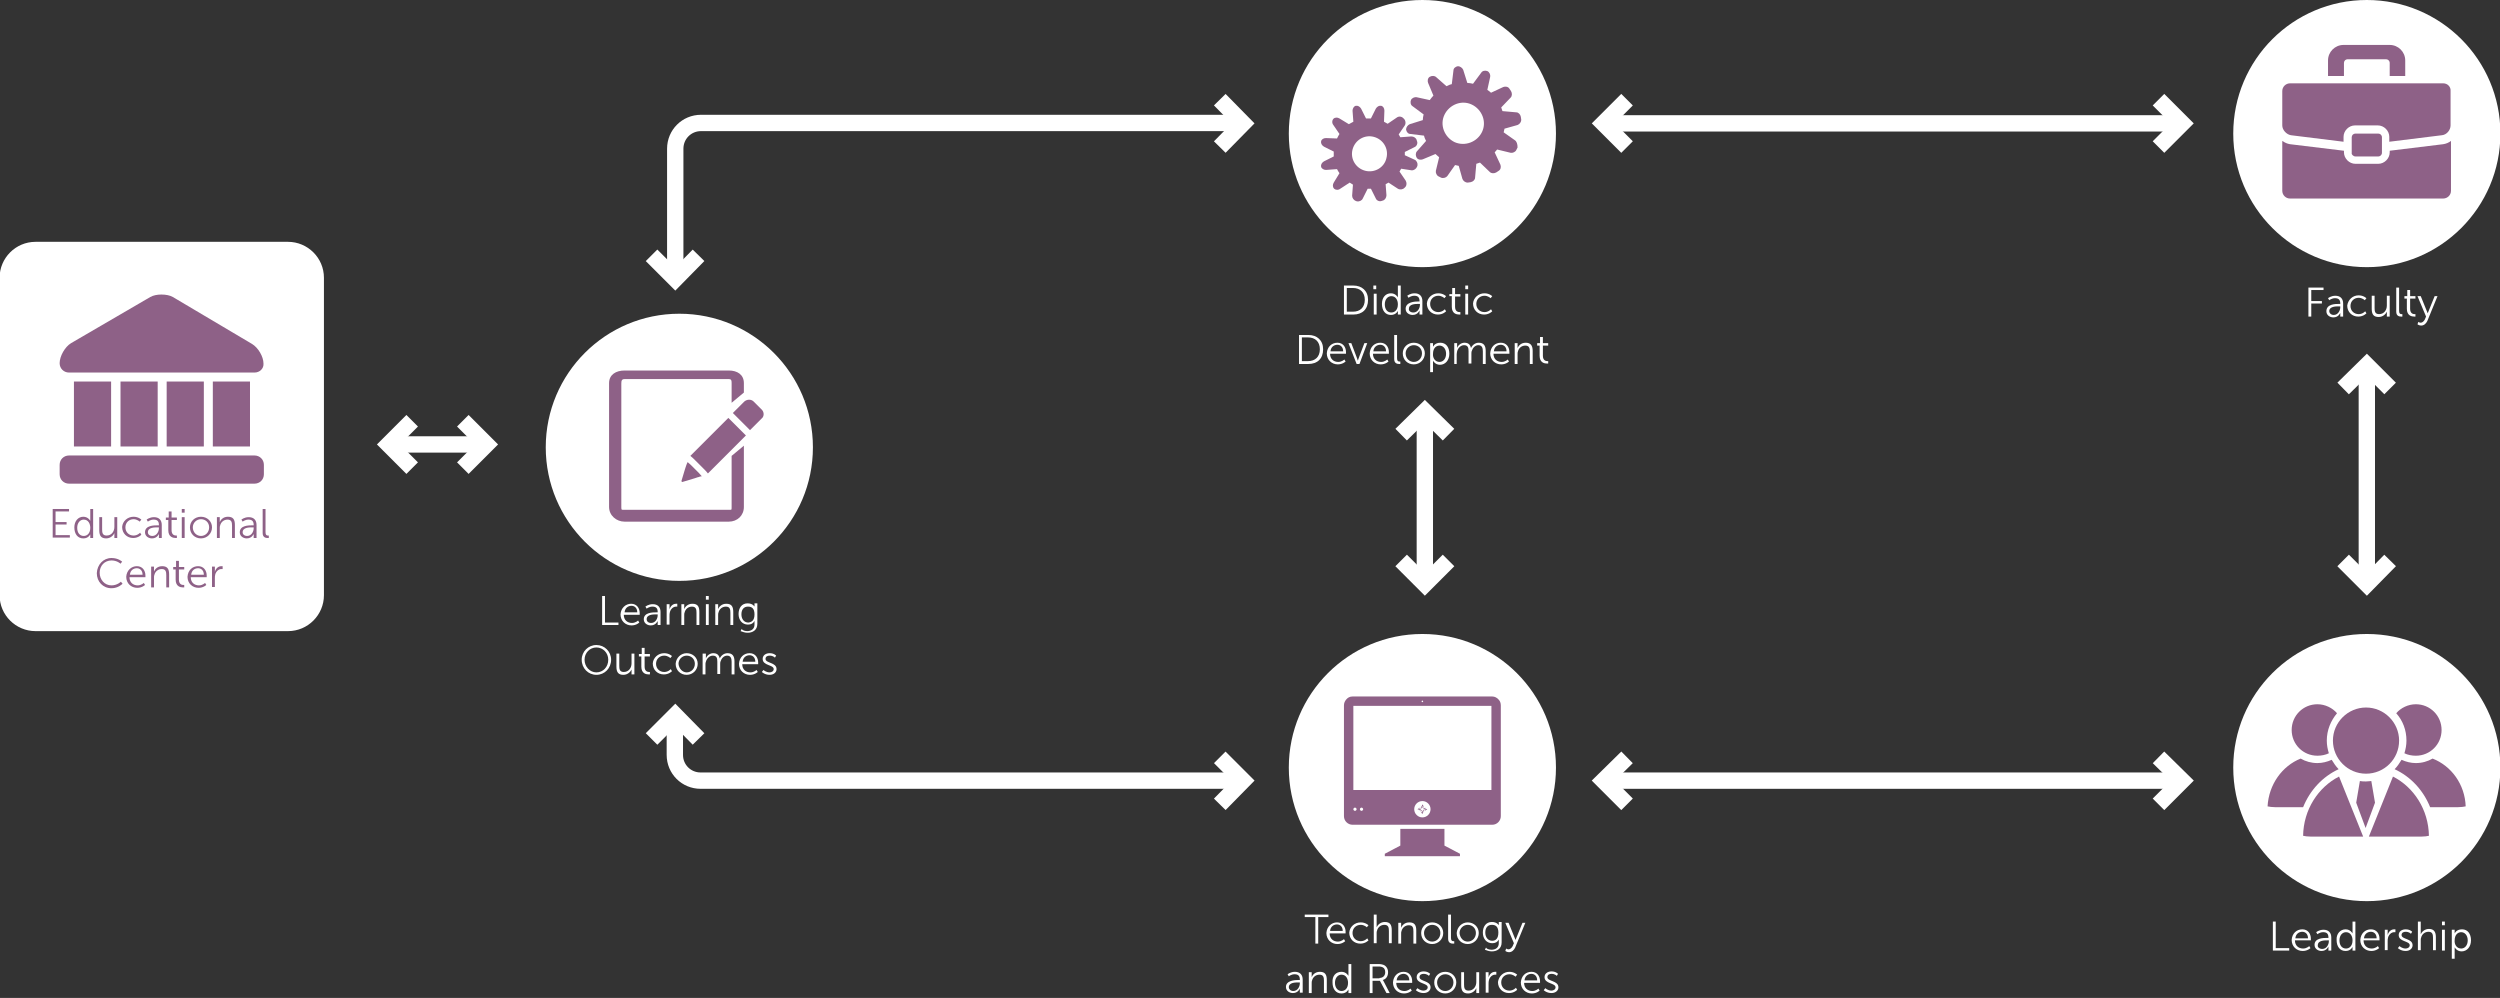
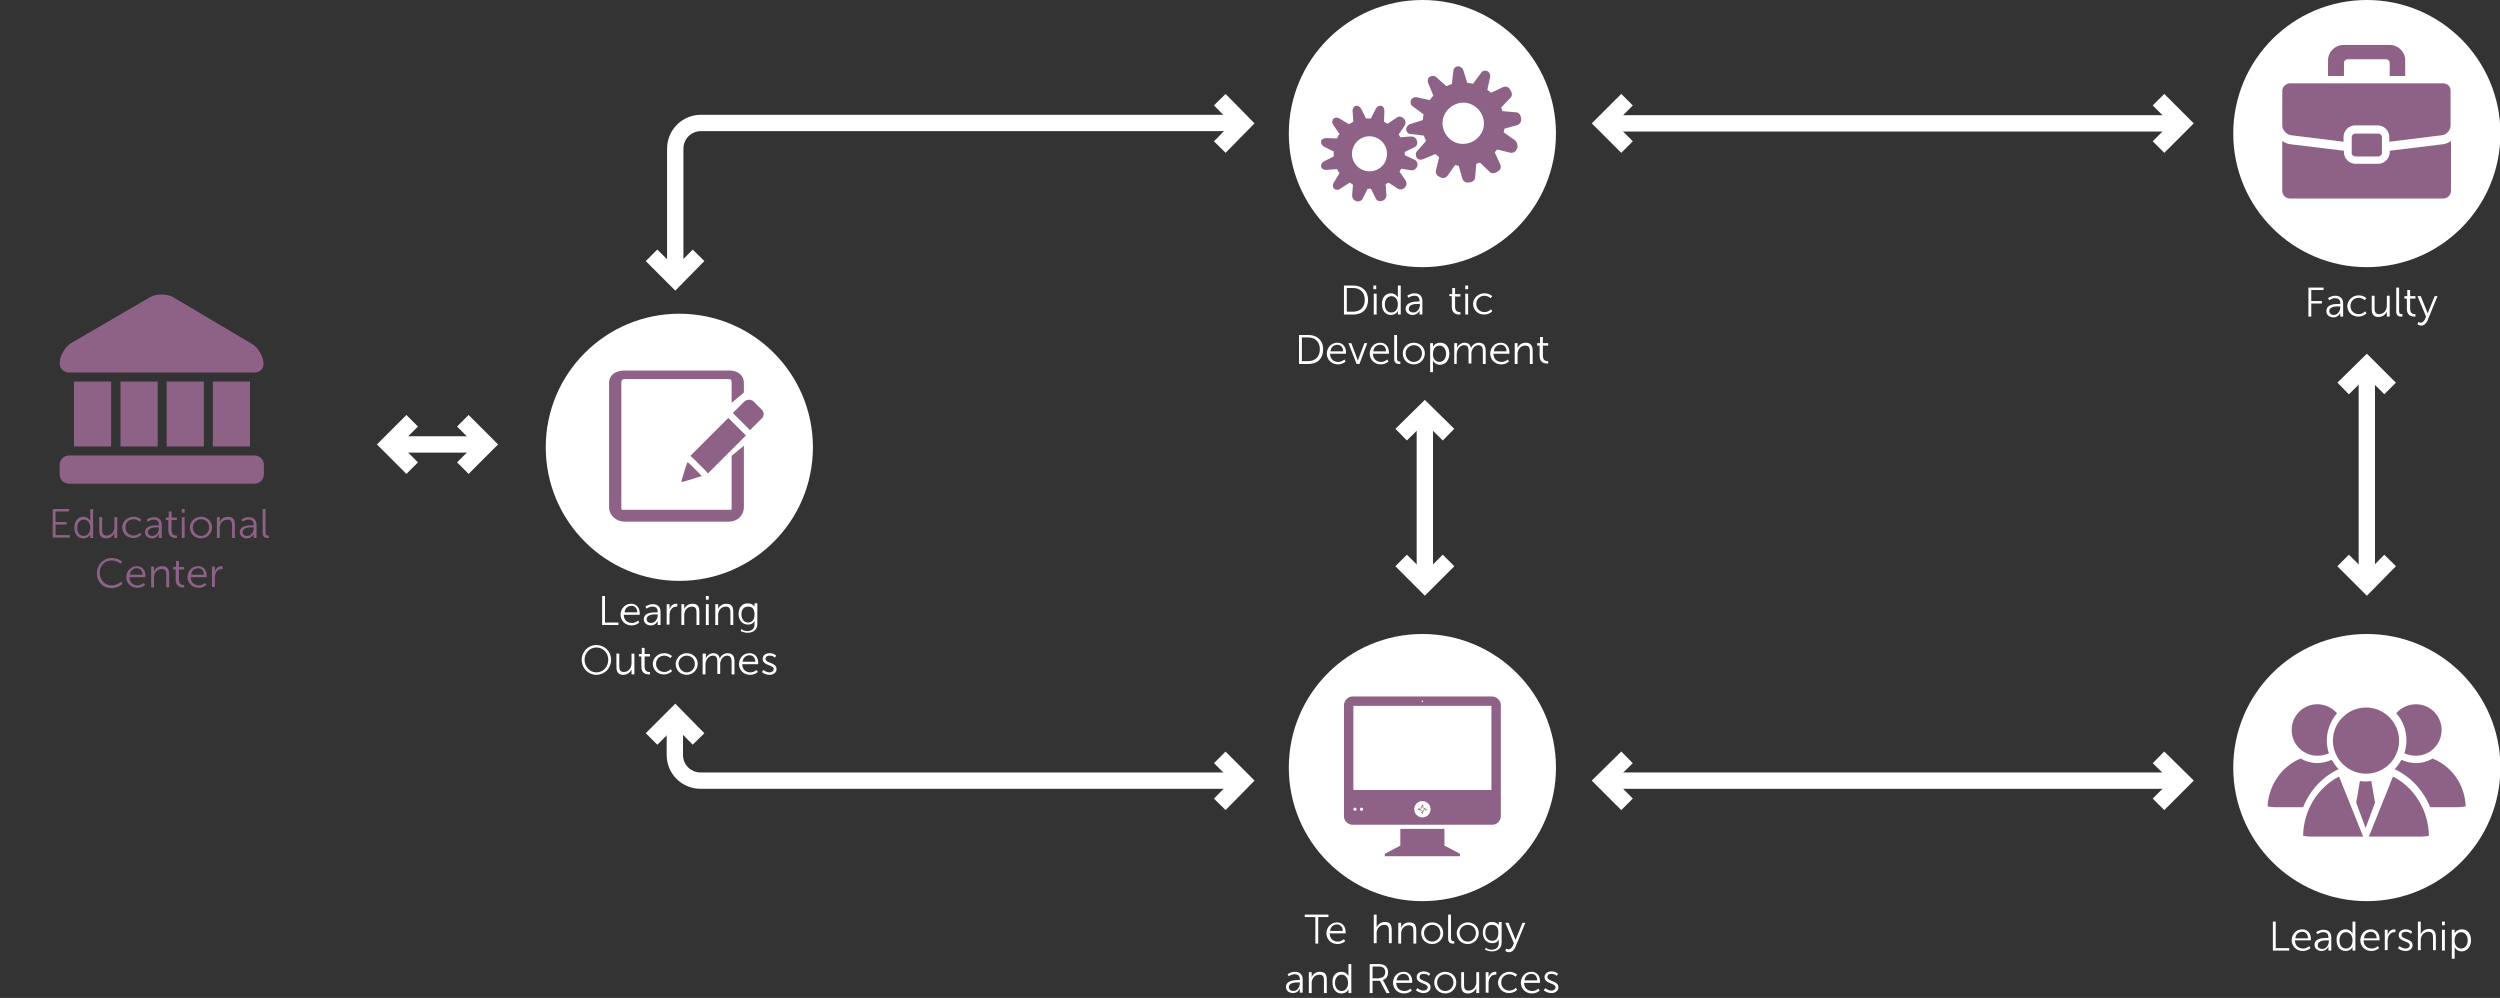
<svg xmlns="http://www.w3.org/2000/svg" version="1.1" id="Layer_1" x="0px" y="0px" viewBox="0 0 612 244.3" enable-background="new 0 0 612 244.3" xml:space="preserve">
  <rect x="0" y="0" width="612" height="244.3" fill="#333333" stroke="none" />
  <g id="Layer_2">
</g>
  <g>
-     <path fill="#FFFFFF" d="M70.5,154.5H8.7c-4.8,0-8.8-3.9-8.8-8.8V68c0-4.8,3.9-8.8,8.8-8.8h61.8c4.8,0,8.8,3.9,8.8,8.8v77.7   C79.3,150.5,75.4,154.5,70.5,154.5z" />
    <circle fill="#FFFFFF" cx="166.3" cy="109.5" r="32.7" />
    <g>
      <circle fill="#FFFFFF" cx="348.2" cy="187.9" r="32.7" />
      <g>
        <polygon fill="#8E6187" points="353.6,207 353.6,202.9 342.8,202.9 342.8,207 339,209 339,209 339,209.6 357.4,209.6 357.4,209      357.4,209    " />
        <path fill="#8E6187" d="M366.9,171.3c-0.4-0.5-1-0.8-1.6-0.8h-34.2c-0.7,0-1.2,0.3-1.6,0.8c-0.3,0.4-0.5,0.8-0.5,1.4v20.9v6.2     c0,1.2,1,2.1,2.1,2.1h34.2c1.2,0,2.1-1,2.1-2.1v-6.2v-20.9C367.4,172.1,367.2,171.6,366.9,171.3z M348.2,171.5     c0.1,0,0.2,0.1,0.2,0.2s-0.1,0.2-0.2,0.2c-0.1,0-0.2-0.1-0.2-0.2C348,171.6,348.1,171.5,348.2,171.5z M331.7,198.5     c-0.2,0-0.4-0.2-0.4-0.4s0.2-0.4,0.4-0.4s0.4,0.2,0.4,0.4S331.9,198.5,331.7,198.5z M333.3,198.5c-0.2,0-0.4-0.2-0.4-0.4     s0.2-0.4,0.4-0.4s0.4,0.2,0.4,0.4S333.5,198.5,333.3,198.5z M348.2,200.1c-1.1,0-2-0.9-2-2s0.9-2,2-2s2,0.9,2,2     S349.3,200.1,348.2,200.1z M365.1,193.4h-33.8v-20.6h33.8V193.4z" />
        <g>
          <path fill="#8E6187" d="M349,198.2c-0.1,0.1-0.2,0.2-0.4,0.4c0,0,0.2-0.1,0.5-0.3c0.1-0.1,0.2-0.1,0.3-0.2      c-0.8-0.2-1.4-0.6-1.9-1.1C347.6,197,348.1,197.8,349,198.2z" />
          <path fill="#8E6187" d="M348.3,197.3c0.1,0.1,0.2,0.2,0.4,0.4c0,0-0.1-0.2-0.3-0.5c-0.1-0.1-0.1-0.2-0.2-0.3      c-0.2,0.8-0.6,1.4-1.1,1.9C347.1,198.7,347.9,198.2,348.3,197.3z" />
          <path fill="#8E6187" d="M347.4,198c0.1-0.1,0.2-0.2,0.4-0.4c0,0-0.2,0.1-0.5,0.3c-0.1,0.1-0.2,0.1-0.3,0.2      c0.8,0.2,1.4,0.6,1.9,1.1C348.8,199.2,348.3,198.4,347.4,198z" />
          <path fill="#8E6187" d="M348.1,198.9c-0.1-0.1-0.2-0.2-0.4-0.4c0,0,0.1,0.2,0.3,0.5c0.1,0.1,0.1,0.2,0.2,0.3      c0.2-0.8,0.6-1.4,1.1-1.9C349.3,197.5,348.5,198,348.1,198.9z" />
        </g>
      </g>
    </g>
    <g>
      <circle fill="#FFFFFF" cx="348.2" cy="32.7" r="32.7" />
      <g>
        <path fill="#8E6187" d="M370.8,34.3l-2.7-1.9c0.1-0.3,0.1-0.6,0.2-0.9l3.2-0.9c0.5-0.2,0.9-0.7,0.9-1.3l-0.1-0.7     c-0.1-0.6-0.6-1.1-1.1-1.1l-3.4-0.3c-0.1-0.3-0.2-0.6-0.3-0.9l2.3-2.4c0.4-0.4,0.4-1.1,0.1-1.6l-0.4-0.6c-0.3-0.5-1-0.6-1.5-0.4     l-3,1.4c-0.3-0.3-0.6-0.5-0.9-0.7l0.7-3.2c0.1-0.5-0.2-1.2-0.7-1.4s-1.2-0.1-1.5,0.4l-2,2.7c-0.5-0.1-0.9-0.2-1.4-0.2l-1-3.2     c-0.2-0.5-0.8-0.9-1.3-0.9c-0.6,0.1-1.1,0.5-1.1,1.1l-0.4,3.3c-0.5,0.1-0.9,0.3-1.3,0.5l-2.5-2.2c-0.4-0.4-1.1-0.4-1.6-0.1     c-0.5,0.3-0.6,1-0.4,1.5l1.3,3.1c-0.3,0.3-0.6,0.7-0.9,1.1l-3.2-0.7c-0.5-0.1-1.2,0.2-1.4,0.7s-0.1,1.2,0.4,1.5l2.7,2     c-0.1,0.5-0.2,0.9-0.2,1.4l-3.2,1c-0.5,0.2-0.9,0.8-0.9,1.3c0.1,0.6,0.5,1.1,1.1,1.1l3.3,0.4c0.1,0.5,0.3,0.9,0.5,1.3l-2.2,2.5     c-0.4,0.4-0.4,1.1-0.1,1.6c0.3,0.5,1,0.6,1.5,0.4l3.1-1.3c0.3,0.3,0.6,0.5,0.9,0.8l-0.8,3.3c-0.1,0.5,0.2,1.2,0.7,1.4l0.6,0.3     c0.5,0.2,1.2,0,1.5-0.4l1.9-2.7c0.3,0.1,0.6,0.1,0.9,0.2l0.9,3.2c0.2,0.5,0.7,0.9,1.3,0.9l0.7-0.1c0.6-0.1,1.1-0.6,1.1-1.1     l0.3-3.4c0.3-0.1,0.6-0.2,0.9-0.3l2.4,2.3c0.4,0.4,1.1,0.4,1.6,0.1l0.6-0.4c0.5-0.3,0.6-1,0.4-1.5l-1.4-3     c0.2-0.2,0.4-0.5,0.6-0.7l3.3,0.8c0.5,0.1,1.2-0.2,1.4-0.7l0.3-0.6C371.5,35.3,371.3,34.6,370.8,34.3z M356.1,34.8     c-2.5-1.2-3.7-4.2-2.5-6.7s4.2-3.7,6.7-2.5s3.7,4.2,2.5,6.7S358.6,35.9,356.1,34.8z" />
        <path fill="#8E6187" d="M345.6,41.7c0.6,0,1.1-0.4,1.3-0.9l0.1-0.3c0.1-0.5-0.2-1.2-0.7-1.4l-2.4-1.1c0-0.3,0-0.5,0-0.8l2.4-1.2     c0.5-0.2,0.8-0.9,0.6-1.4l-0.1-0.3c-0.1-0.5-0.7-0.9-1.3-0.9l-2.7,0.2c-0.1-0.2-0.3-0.5-0.4-0.7l1.5-2.2c0.3-0.5,0.2-1.2-0.2-1.6     l-0.2-0.2c-0.4-0.4-1.1-0.5-1.6-0.1l-2.2,1.5c-0.3-0.2-0.6-0.3-0.9-0.5l0.1-2.7c0-0.6-0.3-1.1-0.8-1.2c-0.5-0.1-1,0.2-1.3,0.7     l-1.2,2.4c-0.4,0-0.8,0-1.2,0l-1.2-2.4c-0.3-0.5-0.8-0.8-1.3-0.7s-0.8,0.7-0.8,1.2l0.2,2.7c-0.4,0.2-0.7,0.4-1.1,0.6l-2.3-1.4     c-0.5-0.3-1.1-0.3-1.5,0.1c-0.3,0.3-0.4,1,0,1.5l1.5,2.2c-0.2,0.3-0.4,0.7-0.6,1.1l-2.7-0.1c-0.6,0-1.1,0.3-1.2,0.8     c-0.1,0.5,0.2,1,0.7,1.3l2.4,1.2c0,0.4,0,0.8,0,1.2l-2.4,1.2c-0.5,0.3-0.8,0.8-0.7,1.3s0.7,0.8,1.2,0.8l2.7-0.2     c0.2,0.4,0.4,0.7,0.6,1l-1.4,2.3c-0.3,0.5-0.3,1.1,0.1,1.5c0.3,0.3,1,0.4,1.5,0l2.3-1.5c0.3,0.2,0.5,0.3,0.8,0.5l-0.2,2.7     c0,0.6,0.4,1.1,0.9,1.3l0.3,0.1c0.5,0.1,1.2-0.2,1.4-0.7l1.2-2.4c0.3,0,0.5,0,0.8,0l1.2,2.4c0.2,0.5,0.9,0.8,1.4,0.6l0.3-0.1     c0.5-0.1,0.9-0.7,0.9-1.3l-0.2-2.7c0.2-0.1,0.5-0.3,0.7-0.4l2.3,1.5c0.5,0.3,1.2,0.2,1.6-0.2l0.2-0.2c0.4-0.4,0.4-1.1,0.1-1.6     l-1.5-2.2c0.1-0.2,0.3-0.5,0.4-0.7L345.6,41.7z M334.2,41.8c-2.3-0.6-3.7-2.9-3.1-5.2c0.6-2.3,2.9-3.7,5.2-3.1     c2.3,0.6,3.7,2.9,3.1,5.2C338.9,41,336.5,42.4,334.2,41.8z" />
      </g>
    </g>
    <g>
      <circle fill="#FFFFFF" cx="579.4" cy="32.7" r="32.7" />
      <g>
        <path fill="#8E6187" d="M576.6,38.3h5.6c0.5,0,0.9-0.4,0.9-0.9v-3.8c0-0.5-0.4-0.9-0.9-0.9h-5.6c-0.5,0-0.9,0.4-0.9,0.9v3.8     C575.6,37.8,576.1,38.3,576.6,38.3z" />
        <g>
          <path fill="#8E6187" d="M585,36.9v0.4c0,1.5-1.3,2.8-2.8,2.8h-5.6c-1.5,0-2.8-1.3-2.8-2.8v-0.4l-13.2-1.6      c-0.7-0.1-1.3-0.4-1.9-0.8v12.2c0,1,0.8,1.9,1.9,1.9h37.5c1,0,1.9-0.8,1.9-1.9V34.5c-0.5,0.4-1.2,0.7-1.9,0.8L585,36.9z" />
          <path fill="#8E6187" d="M598.1,20.4h-37.5c-1,0-1.9,0.8-1.9,1.9v8.4c0,1.1,1,2.2,2.1,2.4l12.9,1.6v-1.2c0-1.5,1.3-2.8,2.8-2.8      h5.6c1.5,0,2.8,1.3,2.8,2.8v1.2l12.9-1.6c1.1-0.1,2.1-1.2,2.1-2.4v-8.4C600,21.3,599.2,20.4,598.1,20.4z" />
        </g>
        <path fill="#8E6187" d="M573.8,18.6v-3.2c0-0.5,0.4-0.9,0.9-0.9h9.4c0.5,0,0.9,0.4,0.9,0.9v3.2h3.8v-3.8c0-2.1-1.7-3.8-3.8-3.8     h-11.3c-2.1,0-3.8,1.7-3.8,3.8v3.8H573.8z" />
      </g>
    </g>
    <g>
      <circle fill="#FFFFFF" cx="579.4" cy="187.9" r="32.7" />
      <g>
        <g>
          <path fill="#8E6187" d="M579.2,189.4c-4.5,0-8.1-3.7-8.1-8.1c0-4.5,3.7-8.1,8.1-8.1c4.5,0,8.1,3.7,8.1,8.1      C587.3,185.8,583.7,189.4,579.2,189.4L579.2,189.4z" />
          <g>
            <path fill="#8E6187" d="M563.8,204.6c0.4,0.1,1.1,0.2,1.9,0.2h12.8l-5.9-14.7C567.5,192.7,563.9,198.2,563.8,204.6z" />
            <path fill="#8E6187" d="M594.6,204.6c-0.1-6.4-3.7-11.9-8.8-14.5l-5.9,14.7h12.8C593.5,204.8,594.2,204.7,594.6,204.6z" />
          </g>
        </g>
        <g>
          <path fill="#8E6187" d="M589.1,181.3c0,1.1-0.2,2.1-0.5,3.1c0.8,0.4,1.8,0.6,2.8,0.6c3.5,0,6.3-2.8,6.3-6.3s-2.8-6.3-6.3-6.3      c-1.9,0-3.7,0.9-4.8,2.2C588.2,176.4,589.1,178.7,589.1,181.3z" />
          <path fill="#8E6187" d="M595.5,185.7c-1.2,0.7-2.6,1.1-4.1,1.1c-1.2,0-2.4-0.3-3.5-0.8c-0.5,0.8-1,1.6-1.7,2.3      c3.9,1.8,7,5.1,8.7,9.3h6.8c0.8,0,1.4-0.1,1.9-0.2C603.4,192,600.1,187.5,595.5,185.7z" />
        </g>
        <g>
          <path fill="#8E6187" d="M569.6,181.3c0,1.1,0.2,2.1,0.5,3.1c-0.8,0.4-1.8,0.6-2.8,0.6c-3.5,0-6.3-2.8-6.3-6.3s2.8-6.3,6.3-6.3      c1.9,0,3.7,0.9,4.8,2.2C570.6,176.4,569.6,178.7,569.6,181.3z" />
          <path fill="#8E6187" d="M563.2,185.7c1.2,0.7,2.6,1.1,4.1,1.1c1.2,0,2.4-0.3,3.5-0.8c0.5,0.8,1,1.6,1.7,2.3      c-3.9,1.8-7,5.1-8.7,9.3H557c-0.8,0-1.4-0.1-1.9-0.2C555.4,192,558.7,187.5,563.2,185.7z" />
        </g>
        <path fill="#8E6187" d="M579.2,191.3c-0.5,0-1,0-1.5-0.1l-0.9,5.3l2.3,6.2l2.3-6.2l-0.9-5.3C580.2,191.2,579.7,191.3,579.2,191.3     z" />
      </g>
    </g>
    <path fill="none" stroke="#FFFFFF" stroke-width="4" stroke-miterlimit="10" d="M303.6,191.1H171.5c-3.5,0-6.3-2.8-6.3-6.3v-9.7" />
    <line fill="none" stroke="#FFFFFF" stroke-width="4" stroke-miterlimit="10" x1="534.2" y1="191.1" x2="392.5" y2="191.1" />
    <line fill="none" stroke="#FFFFFF" stroke-width="4" stroke-miterlimit="10" x1="579.4" y1="89.4" x2="579.4" y2="142.2" />
    <line fill="none" stroke="#FFFFFF" stroke-width="4" stroke-miterlimit="10" x1="392.5" y1="30.2" x2="534.2" y2="30.2" />
    <path fill="none" stroke="#FFFFFF" stroke-width="4" stroke-miterlimit="10" d="M165.3,67.5V36.4c0-3.5,2.8-6.3,6.3-6.3h132.1" />
    <polyline fill="none" stroke="#FFFFFF" stroke-width="4" stroke-miterlimit="10" points="398.3,36 392.5,30.2 398.3,24.4  " />
    <polyline fill="none" stroke="#FFFFFF" stroke-width="4" stroke-miterlimit="10" points="298.6,24.4 304.3,30.2 298.6,36  " />
    <polyline fill="none" stroke="#FFFFFF" stroke-width="4" stroke-miterlimit="10" points="398.3,196.9 392.5,191.1 398.3,185.4  " />
    <polyline fill="none" stroke="#FFFFFF" stroke-width="4" stroke-miterlimit="10" points="298.6,185.4 304.3,191.1 298.6,196.9  " />
    <polyline fill="none" stroke="#FFFFFF" stroke-width="4" stroke-miterlimit="10" points="528.4,24.4 534.2,30.2 528.4,36  " />
    <polyline fill="none" stroke="#FFFFFF" stroke-width="4" stroke-miterlimit="10" points="573.6,95.1 579.4,89.4 585.1,95.1  " />
    <polyline fill="none" stroke="#FFFFFF" stroke-width="4" stroke-miterlimit="10" points="585.1,137.2 579.4,143 573.6,137.2  " />
    <line fill="none" stroke="#FFFFFF" stroke-width="4" stroke-miterlimit="10" x1="348.8" y1="100.7" x2="348.8" y2="142.2" />
    <polyline fill="none" stroke="#FFFFFF" stroke-width="4" stroke-miterlimit="10" points="343,106.4 348.8,100.7 354.6,106.4  " />
    <polyline fill="none" stroke="#FFFFFF" stroke-width="4" stroke-miterlimit="10" points="159.5,180.9 165.3,175.1 171,180.9  " />
    <polyline fill="none" stroke="#FFFFFF" stroke-width="4" stroke-miterlimit="10" points="354.6,137.2 348.8,143 343,137.2  " />
    <polyline fill="none" stroke="#FFFFFF" stroke-width="4" stroke-miterlimit="10" points="171,62.5 165.3,68.3 159.5,62.5  " />
    <g>
      <line fill="none" stroke="#FFFFFF" stroke-width="4" stroke-miterlimit="10" x1="119.1" y1="108.8" x2="95.8" y2="108.8" />
      <polyline fill="none" stroke="#FFFFFF" stroke-width="4" stroke-miterlimit="10" points="113.3,103 119.1,108.8 113.3,114.6   " />
      <polyline fill="none" stroke="#FFFFFF" stroke-width="4" stroke-miterlimit="10" points="100.9,114.6 95.1,108.8 100.9,103   " />
    </g>
    <g>
      <path fill="#8E6187" d="M64.6,116.1c0,1.3-1,2.3-2.3,2.3H16.9c-1.3,0-2.3-1-2.3-2.3v-2.3c0-1.3,1-2.3,2.3-2.3h45.4    c1.3,0,2.3,1,2.3,2.3V116.1z" />
      <rect x="18.1" y="93.4" fill="#8E6187" width="9.1" height="15.9" />
      <rect x="29.5" y="93.4" fill="#8E6187" width="9.1" height="15.9" />
      <rect x="40.8" y="93.4" fill="#8E6187" width="9.1" height="15.9" />
      <rect x="52.1" y="93.4" fill="#8E6187" width="9.1" height="15.9" />
-       <path fill="#8E6187" d="M62.3,91.2H16.9c-1.3,0-2.3-1-2.3-2.3c0-1.7,1.3-4,2.8-4.9l19.4-11.3c0.7-0.4,1.7-0.6,2.7-0.6    c1.1,0,2.1,0.2,2.8,0.6l19.4,11.5c1.5,0.9,2.8,3.1,2.8,4.8C64.6,90.2,63.6,91.2,62.3,91.2z" />
+       <path fill="#8E6187" d="M62.3,91.2H16.9c-1.3,0-2.3-1-2.3-2.3c0-1.7,1.3-4,2.8-4.9l19.4-11.3c0.7-0.4,1.7-0.6,2.7-0.6    c1.1,0,2.1,0.2,2.8,0.6l19.4,11.5c1.5,0.9,2.8,3.1,2.8,4.8C64.6,90.2,63.6,91.2,62.3,91.2" />
    </g>
    <polyline fill="none" stroke="#FFFFFF" stroke-width="4" stroke-miterlimit="10" points="528.4,185.4 534.2,191.1 528.4,196.9  " />
    <g>
      <path fill="#8E6187" d="M186.5,100.3l-2-2c-0.6-0.6-1.6-0.6-2.3,0l-0.8,0.8l-2,2l2.1,2.1l2.1,2.1l2-2l0.8-0.8    C187.1,102,187.1,100.9,186.5,100.3z" />
      <path fill="#8E6187" d="M180.4,104.4c-0.8-0.8-1.6-1.6-2.1-2.1l-7,7l-2.3,2.3c0.4,0.3,0.8,0.7,1.2,1.1l2,2    c0.4,0.4,0.8,0.8,1.1,1.2l2.3-2.3l7-7C182,106,181.2,105.2,180.4,104.4z" />
      <path fill="#8E6187" d="M168,113.9c-0.1,0.3-0.2,0.6-0.3,0.9l-0.9,3l0.1,0.1l0.1,0.1l3-0.9c0.3-0.1,0.6-0.2,0.9-0.3h0.1    c0.2-0.1,0.5-0.2,0.7-0.2h0.1c-0.2-0.2-0.4-0.5-0.7-0.8l-2-2c-0.3-0.3-0.6-0.5-0.8-0.7c0,0,0,0,0,0.1    C168.2,113.4,168.1,113.6,168,113.9C168,113.8,168,113.9,168,113.9z" />
      <path fill="#8E6187" d="M179.1,124.2c0,0.7,0,0.6-0.7,0.6h-25.5c-0.7,0-0.8,0.1-0.8-0.6V93.9c0-0.7,0.1-1.1,0.8-1.1h25.5    c0.7,0,0.7,0.4,0.7,1.1v4.7l3-2.5v-2.3c0-2.1-1.6-3.1-3.7-3.1h-25.5c-2.1,0-3.8,1-3.8,3.1v30.3c0,2.1,1.8,3.6,3.8,3.6h25.5    c2.1,0,3.7-1.5,3.7-3.6v-15l-3,2.5V124.2z" />
    </g>
    <g enable-background="new    ">
      <path fill="#FFFFFF" d="M147.4,145.9h0.7v6.5h3.3v0.6h-4V145.9z" />
      <path fill="#FFFFFF" d="M154.5,147.8c1.4,0,2.1,1.1,2.1,2.3c0,0.1,0,0.4,0,0.4h-3.9c0,1.3,0.9,2,2,2c0.9,0,1.5-0.6,1.5-0.6    l0.3,0.5c0,0-0.7,0.7-1.9,0.7c-1.5,0-2.7-1.1-2.7-2.7C152,148.8,153.2,147.8,154.5,147.8z M156,149.9c0-1.1-0.7-1.6-1.4-1.6    c-0.8,0-1.6,0.5-1.7,1.6H156z" />
      <path fill="#FFFFFF" d="M160.7,149.9h0.3v-0.1c0-1-0.5-1.3-1.3-1.3c-0.8,0-1.4,0.5-1.4,0.5l-0.3-0.5c0,0,0.7-0.6,1.8-0.6    c1.2,0,1.9,0.7,1.9,1.9v3.2H161v-0.6c0-0.3,0-0.4,0-0.4h0c0,0-0.4,1.1-1.7,1.1c-0.8,0-1.7-0.5-1.7-1.5    C157.6,149.9,159.8,149.9,160.7,149.9z M159.4,152.5c1,0,1.6-1,1.6-1.9v-0.2h-0.3c-0.8,0-2.4,0-2.4,1.2    C158.3,152,158.6,152.5,159.4,152.5z" />
      <path fill="#FFFFFF" d="M163.2,147.9h0.7v0.9c0,0.2,0,0.4,0,0.4h0c0.2-0.8,0.8-1.4,1.6-1.4c0.1,0,0.3,0,0.3,0v0.7c0,0-0.1,0-0.3,0    c-0.7,0-1.3,0.6-1.5,1.3c-0.1,0.3-0.1,0.7-0.1,1v2.1h-0.7V147.9z" />
      <path fill="#FFFFFF" d="M166.8,147.9h0.7v0.8c0,0.2,0,0.4,0,0.4h0c0.2-0.5,0.8-1.3,2-1.3c1.3,0,1.7,0.7,1.7,2v3.2h-0.7v-3    c0-0.8-0.1-1.5-1.1-1.5c-0.9,0-1.6,0.6-1.8,1.4c-0.1,0.2-0.1,0.4-0.1,0.7v2.4h-0.7V147.9z" />
      <path fill="#FFFFFF" d="M172.8,145.9h0.7v0.9h-0.7V145.9z M172.8,147.9h0.7v5.1h-0.7V147.9z" />
      <path fill="#FFFFFF" d="M175.1,147.9h0.7v0.8c0,0.2,0,0.4,0,0.4h0c0.2-0.5,0.8-1.3,2-1.3c1.3,0,1.7,0.7,1.7,2v3.2h-0.7v-3    c0-0.8-0.1-1.5-1.1-1.5c-0.9,0-1.6,0.6-1.8,1.4c-0.1,0.2-0.1,0.4-0.1,0.7v2.4h-0.7V147.9z" />
      <path fill="#FFFFFF" d="M182.9,154.5c1,0,1.8-0.5,1.8-1.6v-0.5c0-0.2,0-0.4,0-0.4h0c-0.3,0.6-0.8,0.9-1.6,0.9    c-1.4,0-2.3-1.1-2.3-2.6c0-1.5,0.8-2.6,2.2-2.6c1.3,0,1.7,0.8,1.7,0.8h0c0,0,0-0.1,0-0.2v-0.6h0.7v5c0,1.6-1.2,2.2-2.4,2.2    c-0.6,0-1.2-0.2-1.7-0.4l0.3-0.6C181.5,154.1,182.1,154.5,182.9,154.5z M184.7,150.4c0-1.5-0.7-1.9-1.6-1.9c-1,0-1.6,0.7-1.6,1.9    s0.7,2,1.7,2C184,152.3,184.7,151.9,184.7,150.4z" />
    </g>
    <g enable-background="new    ">
      <path fill="#FFFFFF" d="M146,157.9c2,0,3.6,1.6,3.6,3.6c0,2.1-1.6,3.7-3.6,3.7c-2,0-3.6-1.6-3.6-3.7    C142.4,159.5,144,157.9,146,157.9z M146,164.6c1.6,0,2.9-1.3,2.9-3.1c0-1.7-1.3-3-2.9-3c-1.6,0-2.9,1.3-2.9,3    C143.1,163.2,144.4,164.6,146,164.6z" />
      <path fill="#FFFFFF" d="M150.9,160h0.7v3c0,0.8,0.1,1.5,1.1,1.5c1.2,0,1.9-1,1.9-2.1V160h0.7v5.1h-0.7v-0.8c0-0.2,0-0.4,0-0.4h0    c-0.2,0.5-0.9,1.3-2,1.3c-1.2,0-1.7-0.6-1.7-2V160z" />
      <path fill="#FFFFFF" d="M157.1,160.7h-0.7v-0.6h0.7v-1.5h0.7v1.5h1.3v0.6h-1.3v2.5c0,1.2,0.8,1.3,1.1,1.3c0.1,0,0.2,0,0.2,0v0.6    c0,0-0.1,0-0.3,0c-0.6,0-1.8-0.2-1.8-1.9V160.7z" />
      <path fill="#FFFFFF" d="M162.6,159.9c1.2,0,1.9,0.7,1.9,0.7l-0.4,0.5c0,0-0.6-0.6-1.5-0.6c-1.1,0-2,0.8-2,2c0,1.2,0.9,2,2,2    c1,0,1.6-0.7,1.6-0.7l0.3,0.5c0,0-0.7,0.8-2,0.8c-1.5,0-2.7-1.1-2.7-2.7C159.9,161,161.1,159.9,162.6,159.9z" />
      <path fill="#FFFFFF" d="M168.1,159.9c1.5,0,2.7,1.1,2.7,2.6c0,1.5-1.2,2.7-2.7,2.7c-1.5,0-2.7-1.1-2.7-2.7    C165.5,161,166.7,159.9,168.1,159.9z M168.1,164.6c1.1,0,2-0.9,2-2.1c0-1.2-0.9-2-2-2s-2,0.9-2,2    C166.2,163.7,167.1,164.6,168.1,164.6z" />
      <path fill="#FFFFFF" d="M172.1,160h0.7v0.8c0,0.2,0,0.4,0,0.4h0c0.2-0.7,1-1.3,1.8-1.3c0.9,0,1.4,0.4,1.6,1.3h0    c0.3-0.7,1-1.3,1.9-1.3c1.2,0,1.7,0.7,1.7,2v3.2h-0.7V162c0-0.8-0.2-1.5-1.1-1.5c-0.8,0-1.4,0.7-1.6,1.4c-0.1,0.2-0.1,0.5-0.1,0.7    v2.4h-0.7V162c0-0.8-0.1-1.5-1.1-1.5c-0.8,0-1.5,0.7-1.7,1.5c-0.1,0.2-0.1,0.4-0.1,0.7v2.4h-0.7V160z" />
      <path fill="#FFFFFF" d="M183.5,159.9c1.4,0,2.1,1.1,2.1,2.3c0,0.1,0,0.4,0,0.4h-3.9c0,1.3,0.9,2,2,2c0.9,0,1.5-0.6,1.5-0.6    l0.3,0.5c0,0-0.7,0.7-1.9,0.7c-1.5,0-2.7-1.1-2.7-2.7C181,160.9,182.1,159.9,183.5,159.9z M184.9,162c0-1.1-0.7-1.6-1.4-1.6    c-0.8,0-1.6,0.5-1.7,1.6H184.9z" />
      <path fill="#FFFFFF" d="M186.9,164c0,0,0.6,0.6,1.5,0.6c0.5,0,1-0.3,1-0.8c0-1.1-2.7-0.8-2.7-2.5c0-0.9,0.8-1.4,1.7-1.4    c1.1,0,1.6,0.6,1.6,0.6l-0.3,0.5c0,0-0.4-0.5-1.3-0.5c-0.5,0-1,0.2-1,0.8c0,1.1,2.7,0.8,2.7,2.5c0,0.8-0.7,1.4-1.7,1.4    c-1.2,0-1.9-0.7-1.9-0.7L186.9,164z" />
    </g>
    <g enable-background="new    ">
      <path fill="#FFFFFF" d="M322,224.5h-2.6v-0.6h5.8v0.6h-2.5v6.5H322V224.5z" />
      <path fill="#FFFFFF" d="M327.3,225.8c1.4,0,2.1,1.1,2.1,2.3c0,0.1,0,0.4,0,0.4h-3.9c0,1.3,0.9,2,2,2c0.9,0,1.5-0.6,1.5-0.6    l0.3,0.5c0,0-0.7,0.7-1.9,0.7c-1.5,0-2.7-1.1-2.7-2.7C324.8,226.8,326,225.8,327.3,225.8z M328.7,227.9c0-1.1-0.7-1.6-1.4-1.6    c-0.8,0-1.6,0.5-1.7,1.6H328.7z" />
-       <path fill="#FFFFFF" d="M333.1,225.8c1.2,0,1.9,0.7,1.9,0.7l-0.4,0.5c0,0-0.6-0.6-1.5-0.6c-1.1,0-2,0.8-2,2c0,1.2,0.9,2,2,2    c1,0,1.6-0.7,1.6-0.7l0.3,0.5c0,0-0.7,0.8-2,0.8c-1.5,0-2.7-1.1-2.7-2.7C330.4,226.9,331.6,225.8,333.1,225.8z" />
      <path fill="#FFFFFF" d="M336.3,223.9h0.7v2.7c0,0.2,0,0.4,0,0.4h0c0.2-0.5,0.9-1.3,2-1.3c1.3,0,1.7,0.7,1.7,2v3.2H340v-3    c0-0.8-0.1-1.5-1.1-1.5c-0.9,0-1.6,0.6-1.8,1.4c-0.1,0.2-0.1,0.4-0.1,0.7v2.4h-0.7V223.9z" />
      <path fill="#FFFFFF" d="M342.3,225.9h0.7v0.8c0,0.2,0,0.4,0,0.4h0c0.2-0.5,0.8-1.3,2-1.3c1.3,0,1.7,0.7,1.7,2v3.2H346v-3    c0-0.8-0.1-1.5-1.1-1.5c-0.9,0-1.6,0.6-1.8,1.4c-0.1,0.2-0.1,0.4-0.1,0.7v2.4h-0.7V225.9z" />
      <path fill="#FFFFFF" d="M350.6,225.8c1.5,0,2.7,1.1,2.7,2.6c0,1.5-1.2,2.7-2.7,2.7s-2.7-1.1-2.7-2.7    C347.9,226.9,349.1,225.8,350.6,225.8z M350.6,230.5c1.1,0,2-0.9,2-2.1c0-1.2-0.9-2-2-2c-1.1,0-2,0.9-2,2    C348.6,229.6,349.5,230.5,350.6,230.5z" />
      <path fill="#FFFFFF" d="M354.5,223.9h0.7v5.7c0,0.7,0.3,0.8,0.6,0.8c0.1,0,0.2,0,0.2,0v0.6c0,0-0.1,0-0.3,0    c-0.4,0-1.2-0.1-1.2-1.2V223.9z" />
      <path fill="#FFFFFF" d="M359.3,225.8c1.5,0,2.7,1.1,2.7,2.6c0,1.5-1.2,2.7-2.7,2.7c-1.5,0-2.7-1.1-2.7-2.7    C356.7,226.9,357.9,225.8,359.3,225.8z M359.3,230.5c1.1,0,2-0.9,2-2.1c0-1.2-0.9-2-2-2c-1.1,0-2,0.9-2,2    C357.4,229.6,358.2,230.5,359.3,230.5z" />
      <path fill="#FFFFFF" d="M365.1,232.5c1,0,1.8-0.5,1.8-1.6v-0.5c0-0.2,0-0.4,0-0.4h0c-0.3,0.6-0.8,0.9-1.6,0.9    c-1.4,0-2.3-1.1-2.3-2.6c0-1.5,0.8-2.6,2.2-2.6c1.3,0,1.7,0.8,1.7,0.8h0c0,0,0-0.1,0-0.2v-0.6h0.7v5c0,1.6-1.2,2.2-2.4,2.2    c-0.6,0-1.2-0.2-1.7-0.4l0.3-0.6C363.7,232.1,364.3,232.5,365.1,232.5z M366.8,228.3c0-1.5-0.7-1.9-1.6-1.9c-1,0-1.6,0.7-1.6,1.9    s0.7,2,1.7,2C366.1,230.3,366.8,229.8,366.8,228.3z" />
      <path fill="#FFFFFF" d="M368.7,232.2c0,0,0.3,0.2,0.6,0.2c0.4,0,0.8-0.4,1-0.8l0.3-0.7l-2.1-5h0.8l1.5,3.7    c0.1,0.3,0.2,0.5,0.2,0.5h0c0,0,0.1-0.3,0.2-0.5l1.5-3.7h0.7l-2.5,6.1c-0.3,0.6-0.8,1.1-1.5,1.1c-0.5,0-0.9-0.3-0.9-0.3    L368.7,232.2z" />
    </g>
    <g enable-background="new    ">
      <path fill="#FFFFFF" d="M317.9,239.9h0.3v-0.1c0-1-0.5-1.3-1.3-1.3c-0.8,0-1.4,0.5-1.4,0.5l-0.3-0.5c0,0,0.7-0.6,1.8-0.6    c1.2,0,1.9,0.7,1.9,1.9v3.2h-0.7v-0.6c0-0.3,0-0.4,0-0.4h0c0,0-0.4,1.1-1.7,1.1c-0.8,0-1.7-0.5-1.7-1.5    C314.8,240,317,239.9,317.9,239.9z M316.6,242.6c1,0,1.6-1,1.6-1.9v-0.2h-0.3c-0.8,0-2.4,0-2.4,1.2    C315.5,242.1,315.9,242.6,316.6,242.6z" />
      <path fill="#FFFFFF" d="M320.4,238h0.7v0.8c0,0.2,0,0.4,0,0.4h0c0.2-0.5,0.8-1.3,2-1.3c1.3,0,1.7,0.7,1.7,2v3.2h-0.7v-3    c0-0.8-0.1-1.5-1.1-1.5c-0.9,0-1.6,0.6-1.8,1.4c-0.1,0.2-0.1,0.4-0.1,0.7v2.4h-0.7V238z" />
      <path fill="#FFFFFF" d="M328.4,237.9c1.2,0,1.7,1,1.7,1h0c0,0,0-0.2,0-0.4V236h0.7v7.1h-0.7v-0.5c0-0.2,0-0.4,0-0.4h0    c0,0-0.4,1-1.7,1c-1.4,0-2.2-1.1-2.2-2.7C326.1,238.9,327,237.9,328.4,237.9z M328.4,242.6c0.8,0,1.6-0.6,1.6-2c0-1-0.5-2-1.6-2    c-0.9,0-1.6,0.8-1.6,2C326.8,241.8,327.5,242.6,328.4,242.6z" />
      <path fill="#FFFFFF" d="M335.3,236h2.1c0.7,0,1,0.1,1.3,0.2c0.7,0.3,1.1,1,1.1,1.8c0,1-0.5,1.7-1.3,1.9v0c0,0,0.1,0.1,0.2,0.3    l1.5,2.9h-0.8l-1.6-3H336v3h-0.7V236z M337.7,239.4c0.9,0,1.4-0.6,1.4-1.4c0-0.6-0.2-1-0.6-1.2c-0.2-0.1-0.5-0.2-1-0.2H336v2.9    H337.7z" />
      <path fill="#FFFFFF" d="M343.6,237.9c1.4,0,2.1,1.1,2.1,2.3c0,0.1,0,0.4,0,0.4h-3.9c0,1.3,0.9,2,2,2c0.9,0,1.5-0.6,1.5-0.6    l0.3,0.5c0,0-0.7,0.7-1.9,0.7c-1.5,0-2.7-1.1-2.7-2.7C341.1,238.9,342.2,237.9,343.6,237.9z M345,240c0-1.1-0.7-1.6-1.4-1.6    c-0.8,0-1.6,0.5-1.7,1.6H345z" />
      <path fill="#FFFFFF" d="M347,241.9c0,0,0.6,0.6,1.5,0.6c0.5,0,1-0.3,1-0.8c0-1.1-2.7-0.8-2.7-2.5c0-0.9,0.8-1.4,1.7-1.4    c1.1,0,1.6,0.6,1.6,0.6l-0.3,0.5c0,0-0.4-0.5-1.3-0.5c-0.5,0-1,0.2-1,0.8c0,1.1,2.7,0.8,2.7,2.5c0,0.8-0.7,1.4-1.7,1.4    c-1.2,0-1.9-0.7-1.9-0.7L347,241.9z" />
      <path fill="#FFFFFF" d="M353.8,237.9c1.5,0,2.7,1.1,2.7,2.6c0,1.5-1.2,2.7-2.7,2.7s-2.7-1.1-2.7-2.7    C351.1,239,352.3,237.9,353.8,237.9z M353.8,242.6c1.1,0,2-0.9,2-2.1c0-1.2-0.9-2-2-2c-1.1,0-2,0.9-2,2    C351.8,241.7,352.7,242.6,353.8,242.6z" />
      <path fill="#FFFFFF" d="M357.7,238h0.7v3c0,0.8,0.1,1.5,1.1,1.5c1.2,0,1.9-1,1.9-2.1V238h0.7v5.1h-0.7v-0.8c0-0.2,0-0.4,0-0.4h0    c-0.2,0.5-0.9,1.3-2,1.3c-1.2,0-1.7-0.6-1.7-2V238z" />
      <path fill="#FFFFFF" d="M363.7,238h0.7v0.9c0,0.2,0,0.4,0,0.4h0c0.2-0.8,0.8-1.4,1.6-1.4c0.1,0,0.3,0,0.3,0v0.7c0,0-0.1,0-0.3,0    c-0.7,0-1.3,0.6-1.5,1.3c-0.1,0.3-0.1,0.7-0.1,1v2.1h-0.7V238z" />
      <path fill="#FFFFFF" d="M369.5,237.9c1.2,0,1.9,0.7,1.9,0.7l-0.4,0.5c0,0-0.6-0.6-1.5-0.6c-1.1,0-2,0.8-2,2c0,1.2,0.9,2,2,2    c1,0,1.6-0.7,1.6-0.7l0.3,0.5c0,0-0.7,0.8-2,0.8c-1.5,0-2.7-1.1-2.7-2.7C366.9,239,368,237.9,369.5,237.9z" />
      <path fill="#FFFFFF" d="M374.9,237.9c1.4,0,2.1,1.1,2.1,2.3c0,0.1,0,0.4,0,0.4h-3.9c0,1.3,0.9,2,2,2c0.9,0,1.5-0.6,1.5-0.6    l0.3,0.5c0,0-0.7,0.7-1.9,0.7c-1.5,0-2.7-1.1-2.7-2.7C372.4,238.9,373.5,237.9,374.9,237.9z M376.3,240c0-1.1-0.7-1.6-1.4-1.6    c-0.8,0-1.6,0.5-1.7,1.6H376.3z" />
      <path fill="#FFFFFF" d="M378.3,241.9c0,0,0.6,0.6,1.5,0.6c0.5,0,1-0.3,1-0.8c0-1.1-2.7-0.8-2.7-2.5c0-0.9,0.8-1.4,1.7-1.4    c1.1,0,1.6,0.6,1.6,0.6l-0.3,0.5c0,0-0.4-0.5-1.3-0.5c-0.5,0-1,0.2-1,0.8c0,1.1,2.7,0.8,2.7,2.5c0,0.8-0.7,1.4-1.7,1.4    c-1.2,0-1.9-0.7-1.9-0.7L378.3,241.9z" />
    </g>
    <g enable-background="new    ">
      <path fill="#FFFFFF" d="M329,69.9h2.3c2.1,0,3.6,1.3,3.6,3.5c0,2.3-1.4,3.6-3.6,3.6H329V69.9z M331.2,76.3c1.7,0,2.9-1,2.9-2.9    c0-1.9-1.2-2.9-2.9-2.9h-1.5v5.8H331.2z" />
      <path fill="#FFFFFF" d="M336.2,69.9h0.7v0.9h-0.7V69.9z M336.3,71.9h0.7V77h-0.7V71.9z" />
      <path fill="#FFFFFF" d="M340.5,71.8c1.2,0,1.7,1,1.7,1h0c0,0,0-0.2,0-0.4v-2.5h0.7V77h-0.7v-0.5c0-0.2,0-0.4,0-0.4h0    c0,0-0.4,1-1.7,1c-1.4,0-2.2-1.1-2.2-2.7C338.3,72.8,339.2,71.8,340.5,71.8z M340.6,76.5c0.8,0,1.6-0.6,1.6-2c0-1-0.5-2-1.6-2    c-0.9,0-1.6,0.8-1.6,2C339,75.7,339.6,76.5,340.6,76.5z" />
      <path fill="#FFFFFF" d="M347.2,73.8h0.3v-0.1c0-1-0.5-1.3-1.3-1.3c-0.8,0-1.4,0.5-1.4,0.5l-0.3-0.5c0,0,0.7-0.6,1.8-0.6    c1.2,0,1.9,0.7,1.9,1.9V77h-0.7v-0.6c0-0.3,0-0.4,0-0.4h0c0,0-0.4,1.1-1.7,1.1c-0.8,0-1.7-0.5-1.7-1.5    C344.1,73.9,346.4,73.8,347.2,73.8z M346,76.5c1,0,1.6-1,1.6-1.9v-0.2h-0.3c-0.8,0-2.4,0-2.4,1.2C344.8,76,345.2,76.5,346,76.5z" />
-       <path fill="#FFFFFF" d="M352.1,71.8c1.2,0,1.9,0.7,1.9,0.7l-0.4,0.5c0,0-0.6-0.6-1.5-0.6c-1.1,0-2,0.8-2,2c0,1.2,0.9,2,2,2    c1,0,1.6-0.7,1.6-0.7l0.3,0.5c0,0-0.7,0.8-2,0.8c-1.5,0-2.7-1.1-2.7-2.7C349.4,72.9,350.6,71.8,352.1,71.8z" />
      <path fill="#FFFFFF" d="M355.5,72.5h-0.7V72h0.7v-1.5h0.7V72h1.3v0.6h-1.3v2.5c0,1.2,0.8,1.3,1.1,1.3c0.1,0,0.2,0,0.2,0V77    c0,0-0.1,0-0.3,0c-0.6,0-1.8-0.2-1.8-1.9V72.5z" />
      <path fill="#FFFFFF" d="M358.7,69.9h0.7v0.9h-0.7V69.9z M358.7,71.9h0.7V77h-0.7V71.9z" />
      <path fill="#FFFFFF" d="M363.4,71.8c1.2,0,1.9,0.7,1.9,0.7l-0.4,0.5c0,0-0.6-0.6-1.5-0.6c-1.1,0-2,0.8-2,2c0,1.2,0.9,2,2,2    c1,0,1.6-0.7,1.6-0.7l0.3,0.5c0,0-0.7,0.8-2,0.8c-1.5,0-2.7-1.1-2.7-2.7C360.7,72.9,361.9,71.8,363.4,71.8z" />
    </g>
    <g enable-background="new    ">
      <path fill="#FFFFFF" d="M318,82h2.3c2.1,0,3.6,1.3,3.6,3.5c0,2.3-1.4,3.6-3.6,3.6H318V82z M320.2,88.4c1.7,0,2.9-1,2.9-2.9    c0-1.9-1.2-2.9-2.9-2.9h-1.5v5.8H320.2z" />
      <path fill="#FFFFFF" d="M327.4,83.9c1.4,0,2.1,1.1,2.1,2.3c0,0.1,0,0.4,0,0.4h-3.9c0,1.3,0.9,2,2,2c0.9,0,1.5-0.6,1.5-0.6l0.3,0.5    c0,0-0.7,0.7-1.9,0.7c-1.5,0-2.7-1.1-2.7-2.7C324.9,84.9,326,83.9,327.4,83.9z M328.8,86c0-1.1-0.7-1.6-1.4-1.6    c-0.8,0-1.6,0.5-1.7,1.6H328.8z" />
      <path fill="#FFFFFF" d="M330.1,84h0.7l1.4,3.7c0.1,0.3,0.2,0.6,0.2,0.6h0c0,0,0.1-0.3,0.2-0.6l1.4-3.7h0.7l-1.9,5.1h-0.7L330.1,84    z" />
      <path fill="#FFFFFF" d="M337.9,83.9c1.4,0,2.1,1.1,2.1,2.3c0,0.1,0,0.4,0,0.4h-3.9c0,1.3,0.9,2,2,2c0.9,0,1.5-0.6,1.5-0.6l0.3,0.5    c0,0-0.7,0.7-1.9,0.7c-1.5,0-2.7-1.1-2.7-2.7C335.4,84.9,336.5,83.9,337.9,83.9z M339.3,86c0-1.1-0.7-1.6-1.4-1.6    c-0.8,0-1.6,0.5-1.7,1.6H339.3z" />
      <path fill="#FFFFFF" d="M341.3,82h0.7v5.7c0,0.7,0.3,0.8,0.6,0.8c0.1,0,0.2,0,0.2,0v0.6c0,0-0.1,0-0.3,0c-0.4,0-1.2-0.1-1.2-1.2    V82z" />
      <path fill="#FFFFFF" d="M346.1,83.9c1.5,0,2.7,1.1,2.7,2.6c0,1.5-1.2,2.7-2.7,2.7c-1.5,0-2.7-1.1-2.7-2.7    C343.4,85,344.6,83.9,346.1,83.9z M346.1,88.6c1.1,0,2-0.9,2-2.1c0-1.2-0.9-2-2-2c-1.1,0-2,0.9-2,2    C344.1,87.7,345,88.6,346.1,88.6z" />
      <path fill="#FFFFFF" d="M350.1,84h0.7v0.5c0,0.2,0,0.4,0,0.4h0c0,0,0.4-1,1.8-1c1.4,0,2.2,1.1,2.2,2.7c0,1.6-1,2.7-2.3,2.7    c-1.2,0-1.7-1-1.7-1h0c0,0,0,0.2,0,0.4v2.4h-0.7V84z M352.4,88.6c0.9,0,1.6-0.8,1.6-2c0-1.2-0.7-2-1.6-2c-0.8,0-1.6,0.6-1.6,2    C350.7,87.6,351.3,88.6,352.4,88.6z" />
      <path fill="#FFFFFF" d="M356,84h0.7v0.8c0,0.2,0,0.4,0,0.4h0c0.2-0.7,1-1.3,1.8-1.3c0.9,0,1.4,0.4,1.6,1.3h0    c0.3-0.7,1-1.3,1.9-1.3c1.2,0,1.7,0.7,1.7,2v3.2H363V86c0-0.8-0.2-1.5-1.1-1.5c-0.8,0-1.4,0.7-1.6,1.4c-0.1,0.2-0.1,0.5-0.1,0.7    v2.4h-0.7V86c0-0.8-0.1-1.5-1.1-1.5c-0.8,0-1.5,0.7-1.7,1.5c0,0.2-0.1,0.4-0.1,0.7v2.4H356V84z" />
      <path fill="#FFFFFF" d="M367.4,83.9c1.4,0,2.1,1.1,2.1,2.3c0,0.1,0,0.4,0,0.4h-3.9c0,1.3,0.9,2,2,2c0.9,0,1.5-0.6,1.5-0.6l0.3,0.5    c0,0-0.7,0.7-1.9,0.7c-1.5,0-2.7-1.1-2.7-2.7C364.9,84.9,366,83.9,367.4,83.9z M368.8,86c0-1.1-0.7-1.6-1.4-1.6    c-0.8,0-1.6,0.5-1.7,1.6H368.8z" />
      <path fill="#FFFFFF" d="M370.8,84h0.7v0.8c0,0.2,0,0.4,0,0.4h0c0.2-0.5,0.8-1.3,2-1.3c1.2,0,1.7,0.7,1.7,2v3.2h-0.7v-3    c0-0.8-0.1-1.5-1.1-1.5c-0.9,0-1.6,0.6-1.8,1.4c-0.1,0.2-0.1,0.4-0.1,0.7v2.4h-0.7V84z" />
      <path fill="#FFFFFF" d="M377,84.6h-0.7v-0.6h0.7v-1.5h0.7v1.5h1.3v0.6h-1.3v2.5c0,1.2,0.8,1.3,1.1,1.3c0.1,0,0.2,0,0.2,0v0.6    c0,0-0.1,0-0.3,0c-0.6,0-1.8-0.2-1.8-1.9V84.6z" />
    </g>
    <g enable-background="new    ">
      <path fill="#FFFFFF" d="M565.1,70.4h3.7v0.6h-3v2.7h2.6v0.6h-2.6v3.2h-0.7V70.4z" />
      <path fill="#FFFFFF" d="M572.6,74.4h0.3v-0.1c0-1-0.5-1.3-1.3-1.3c-0.8,0-1.4,0.5-1.4,0.5l-0.3-0.5c0,0,0.7-0.6,1.8-0.6    c1.2,0,1.9,0.7,1.9,1.9v3.2h-0.7V77c0-0.3,0-0.4,0-0.4h0c0,0-0.4,1.1-1.7,1.1c-0.8,0-1.7-0.5-1.7-1.5    C569.5,74.4,571.7,74.4,572.6,74.4z M571.3,77.1c1,0,1.6-1,1.6-1.9v-0.2h-0.3c-0.8,0-2.4,0-2.4,1.2    C570.2,76.6,570.6,77.1,571.3,77.1z" />
      <path fill="#FFFFFF" d="M577.4,72.3c1.2,0,1.9,0.7,1.9,0.7l-0.4,0.5c0,0-0.6-0.6-1.5-0.6c-1.1,0-2,0.8-2,2c0,1.2,0.9,2,2,2    c1,0,1.6-0.7,1.6-0.7l0.3,0.5c0,0-0.7,0.8-2,0.8c-1.5,0-2.7-1.1-2.7-2.7C574.8,73.4,575.9,72.3,577.4,72.3z" />
      <path fill="#FFFFFF" d="M580.6,72.4h0.7v3c0,0.8,0.1,1.5,1.1,1.5c1.2,0,1.9-1,1.9-2.1v-2.4h0.7v5.1h-0.7v-0.8c0-0.2,0-0.4,0-0.4h0    c-0.2,0.5-0.9,1.3-2,1.3c-1.2,0-1.7-0.6-1.7-2V72.4z" />
      <path fill="#FFFFFF" d="M586.6,70.4h0.7v5.7c0,0.7,0.3,0.8,0.6,0.8c0.1,0,0.2,0,0.2,0v0.6c0,0-0.1,0-0.3,0c-0.4,0-1.2-0.1-1.2-1.2    V70.4z" />
      <path fill="#FFFFFF" d="M589.3,73.1h-0.7v-0.6h0.7V71h0.7v1.5h1.3v0.6H590v2.5c0,1.2,0.8,1.3,1.1,1.3c0.1,0,0.2,0,0.2,0v0.6    c0,0-0.1,0-0.3,0c-0.6,0-1.8-0.2-1.8-1.9V73.1z" />
      <path fill="#FFFFFF" d="M592,78.8c0,0,0.3,0.2,0.6,0.2c0.4,0,0.8-0.4,1-0.8l0.3-0.7l-2.1-5h0.8l1.5,3.7c0.1,0.3,0.2,0.5,0.2,0.5h0    c0,0,0.1-0.3,0.2-0.5l1.5-3.7h0.7l-2.5,6.1c-0.3,0.6-0.8,1.1-1.5,1.1c-0.5,0-0.9-0.3-0.9-0.3L592,78.8z" />
    </g>
    <g enable-background="new    ">
      <path fill="#FFFFFF" d="M556.4,225.6h0.7v6.5h3.3v0.6h-4V225.6z" />
      <path fill="#FFFFFF" d="M563.6,227.5c1.4,0,2.1,1.1,2.1,2.3c0,0.1,0,0.4,0,0.4h-3.9c0,1.3,0.9,2,2,2c0.9,0,1.5-0.6,1.5-0.6    l0.3,0.5c0,0-0.7,0.7-1.9,0.7c-1.5,0-2.7-1.1-2.7-2.7C561.1,228.5,562.2,227.5,563.6,227.5z M565,229.7c0-1.1-0.7-1.6-1.4-1.6    c-0.8,0-1.6,0.5-1.7,1.6H565z" />
      <path fill="#FFFFFF" d="M569.7,229.6h0.3v-0.1c0-1-0.5-1.3-1.3-1.3c-0.8,0-1.4,0.5-1.4,0.5l-0.3-0.5c0,0,0.7-0.6,1.8-0.6    c1.2,0,1.9,0.7,1.9,1.9v3.2H570v-0.6c0-0.3,0-0.4,0-0.4h0c0,0-0.4,1.1-1.7,1.1c-0.8,0-1.7-0.5-1.7-1.5    C566.6,229.6,568.8,229.6,569.7,229.6z M568.5,232.3c1,0,1.6-1,1.6-1.9v-0.2h-0.3c-0.8,0-2.4,0-2.4,1.2    C567.3,231.8,567.7,232.3,568.5,232.3z" />
      <path fill="#FFFFFF" d="M574.2,227.5c1.2,0,1.7,1,1.7,1h0c0,0,0-0.2,0-0.4v-2.5h0.7v7.1h-0.7v-0.5c0-0.2,0-0.4,0-0.4h0    c0,0-0.4,1-1.7,1c-1.4,0-2.2-1.1-2.2-2.7C571.9,228.6,572.9,227.5,574.2,227.5z M574.3,232.2c0.8,0,1.6-0.6,1.6-2c0-1-0.5-2-1.6-2    c-0.9,0-1.6,0.8-1.6,2C572.7,231.4,573.3,232.2,574.3,232.2z" />
      <path fill="#FFFFFF" d="M580.4,227.5c1.4,0,2.1,1.1,2.1,2.3c0,0.1,0,0.4,0,0.4h-3.9c0,1.3,0.9,2,2,2c0.9,0,1.5-0.6,1.5-0.6    l0.3,0.5c0,0-0.7,0.7-1.9,0.7c-1.5,0-2.7-1.1-2.7-2.7C577.9,228.5,579,227.5,580.4,227.5z M581.8,229.7c0-1.1-0.7-1.6-1.4-1.6    c-0.8,0-1.6,0.5-1.7,1.6H581.8z" />
      <path fill="#FFFFFF" d="M583.8,227.6h0.7v0.9c0,0.2,0,0.4,0,0.4h0c0.2-0.8,0.8-1.4,1.6-1.4c0.1,0,0.3,0,0.3,0v0.7c0,0-0.1,0-0.3,0    c-0.7,0-1.3,0.6-1.5,1.3c-0.1,0.3-0.1,0.7-0.1,1v2.1h-0.7V227.6z" />
      <path fill="#FFFFFF" d="M587.4,231.6c0,0,0.6,0.6,1.5,0.6c0.5,0,1-0.3,1-0.8c0-1.1-2.7-0.8-2.7-2.5c0-0.9,0.8-1.4,1.7-1.4    c1.1,0,1.6,0.6,1.6,0.6l-0.3,0.5c0,0-0.4-0.5-1.3-0.5c-0.5,0-1,0.2-1,0.8c0,1.1,2.7,0.8,2.7,2.5c0,0.8-0.7,1.4-1.7,1.4    c-1.2,0-1.9-0.7-1.9-0.7L587.4,231.6z" />
      <path fill="#FFFFFF" d="M591.9,225.6h0.7v2.7c0,0.2,0,0.4,0,0.4h0c0.2-0.5,0.9-1.3,2-1.3c1.2,0,1.7,0.7,1.7,2v3.2h-0.7v-3    c0-0.8-0.1-1.5-1.1-1.5c-0.9,0-1.6,0.6-1.8,1.4c-0.1,0.2-0.1,0.4-0.1,0.7v2.4h-0.7V225.6z" />
      <path fill="#FFFFFF" d="M597.8,225.6h0.7v0.9h-0.7V225.6z M597.8,227.6h0.7v5.1h-0.7V227.6z" />
      <path fill="#FFFFFF" d="M600.2,227.6h0.7v0.5c0,0.2,0,0.4,0,0.4h0c0,0,0.4-1,1.8-1c1.4,0,2.2,1.1,2.2,2.7c0,1.6-1,2.7-2.3,2.7    c-1.2,0-1.7-1-1.7-1h0c0,0,0,0.2,0,0.4v2.4h-0.7V227.6z M602.5,232.2c0.9,0,1.6-0.8,1.6-2c0-1.2-0.7-2-1.6-2c-0.8,0-1.6,0.6-1.6,2    C600.8,231.2,601.4,232.2,602.5,232.2z" />
    </g>
    <g enable-background="new    ">
      <path fill="#8E6187" d="M12.9,124.6h4v0.6h-3.3v2.6h2.7v0.6h-2.7v2.6h3.5v0.6h-4.2V124.6z" />
      <path fill="#8E6187" d="M20.4,126.5c1.2,0,1.7,1,1.7,1h0c0,0,0-0.2,0-0.4v-2.5h0.7v7.1h-0.7v-0.5c0-0.2,0-0.4,0-0.4h0    c0,0-0.4,1-1.7,1c-1.4,0-2.2-1.1-2.2-2.7C18.2,127.6,19.1,126.5,20.4,126.5z M20.5,131.2c0.8,0,1.6-0.6,1.6-2c0-1-0.5-2-1.6-2    c-0.9,0-1.6,0.8-1.6,2C18.9,130.4,19.5,131.2,20.5,131.2z" />
      <path fill="#8E6187" d="M24.4,126.6H25v3c0,0.8,0.1,1.5,1.1,1.5c1.2,0,1.9-1,1.9-2.1v-2.4h0.7v5.1H28v-0.8c0-0.2,0-0.4,0-0.4h0    c-0.2,0.5-0.9,1.3-2,1.3c-1.2,0-1.7-0.6-1.7-2V126.6z" />
      <path fill="#8E6187" d="M32.7,126.5c1.2,0,1.9,0.7,1.9,0.7l-0.4,0.5c0,0-0.6-0.6-1.5-0.6c-1.1,0-2,0.8-2,2c0,1.2,0.9,2,2,2    c1,0,1.6-0.7,1.6-0.7l0.3,0.5c0,0-0.7,0.8-2,0.8c-1.5,0-2.7-1.1-2.7-2.7C30,127.6,31.2,126.5,32.7,126.5z" />
      <path fill="#8E6187" d="M38.6,128.6h0.3v-0.1c0-1-0.5-1.3-1.3-1.3c-0.8,0-1.4,0.5-1.4,0.5l-0.3-0.5c0,0,0.7-0.6,1.8-0.6    c1.2,0,1.9,0.7,1.9,1.9v3.2h-0.7v-0.6c0-0.3,0-0.4,0-0.4h0c0,0-0.4,1.1-1.7,1.1c-0.8,0-1.7-0.5-1.7-1.5    C35.5,128.6,37.7,128.6,38.6,128.6z M37.3,131.2c1,0,1.6-1,1.6-1.9v-0.2h-0.3c-0.8,0-2.4,0-2.4,1.2    C36.2,130.8,36.6,131.2,37.3,131.2z" />
      <path fill="#8E6187" d="M41.3,127.3h-0.7v-0.6h0.7v-1.5H42v1.5h1.3v0.6H42v2.5c0,1.2,0.8,1.3,1.1,1.3c0.1,0,0.2,0,0.2,0v0.6    c0,0-0.1,0-0.3,0c-0.6,0-1.8-0.2-1.8-1.9V127.3z" />
      <path fill="#8E6187" d="M44.5,124.6h0.7v0.9h-0.7V124.6z M44.5,126.6h0.7v5.1h-0.7V126.6z" />
      <path fill="#8E6187" d="M49.2,126.5c1.5,0,2.7,1.1,2.7,2.6c0,1.5-1.2,2.7-2.7,2.7c-1.5,0-2.7-1.1-2.7-2.7    C46.5,127.6,47.7,126.5,49.2,126.5z M49.2,131.2c1.1,0,2-0.9,2-2.1c0-1.2-0.9-2-2-2s-2,0.9-2,2C47.2,130.3,48.1,131.2,49.2,131.2z    " />
      <path fill="#8E6187" d="M53.1,126.6h0.7v0.8c0,0.2,0,0.4,0,0.4h0c0.2-0.5,0.8-1.3,2-1.3c1.3,0,1.7,0.7,1.7,2v3.2h-0.7v-3    c0-0.8-0.1-1.5-1.1-1.5c-0.9,0-1.6,0.6-1.8,1.4c-0.1,0.2-0.1,0.4-0.1,0.7v2.4h-0.7V126.6z" />
      <path fill="#8E6187" d="M61.8,128.6h0.3v-0.1c0-1-0.5-1.3-1.3-1.3c-0.8,0-1.4,0.5-1.4,0.5l-0.3-0.5c0,0,0.7-0.6,1.8-0.6    c1.2,0,1.9,0.7,1.9,1.9v3.2h-0.7v-0.6c0-0.3,0-0.4,0-0.4h0c0,0-0.4,1.1-1.7,1.1c-0.8,0-1.7-0.5-1.7-1.5    C58.7,128.6,60.9,128.6,61.8,128.6z M60.5,131.2c1,0,1.6-1,1.6-1.9v-0.2h-0.3c-0.8,0-2.4,0-2.4,1.2    C59.4,130.8,59.8,131.2,60.5,131.2z" />
      <path fill="#8E6187" d="M64.3,124.6H65v5.7c0,0.7,0.3,0.8,0.6,0.8c0.1,0,0.2,0,0.2,0v0.6c0,0-0.1,0-0.3,0c-0.4,0-1.2-0.1-1.2-1.2    V124.6z" />
    </g>
    <g enable-background="new    ">
      <path fill="#8E6187" d="M27.3,136.6c1.7,0,2.6,0.9,2.6,0.9l-0.4,0.5c0,0-0.8-0.8-2.2-0.8c-1.7,0-2.9,1.3-2.9,3    c0,1.7,1.2,3.1,2.9,3.1c1.4,0,2.3-0.9,2.3-0.9l0.4,0.5c0,0-1,1.1-2.7,1.1c-2.1,0-3.6-1.6-3.6-3.7    C23.8,138.2,25.3,136.6,27.3,136.6z" />
      <path fill="#8E6187" d="M33.5,138.6c1.4,0,2.1,1.1,2.1,2.3c0,0.1,0,0.4,0,0.4h-3.9c0,1.3,0.9,2,2,2c0.9,0,1.5-0.6,1.5-0.6l0.3,0.5    c0,0-0.7,0.7-1.9,0.7c-1.5,0-2.7-1.1-2.7-2.7C31,139.6,32.2,138.6,33.5,138.6z M34.9,140.7c0-1.1-0.7-1.6-1.4-1.6    c-0.8,0-1.6,0.5-1.7,1.6H34.9z" />
      <path fill="#8E6187" d="M37,138.7h0.7v0.8c0,0.2,0,0.4,0,0.4h0c0.2-0.5,0.8-1.3,2-1.3c1.3,0,1.7,0.7,1.7,2v3.2h-0.7v-3    c0-0.8-0.1-1.5-1.1-1.5c-0.9,0-1.6,0.6-1.8,1.4c-0.1,0.2-0.1,0.4-0.1,0.7v2.4H37V138.7z" />
      <path fill="#8E6187" d="M43.1,139.4h-0.7v-0.6h0.7v-1.5h0.7v1.5h1.3v0.6h-1.3v2.5c0,1.2,0.8,1.3,1.1,1.3c0.1,0,0.2,0,0.2,0v0.6    c0,0-0.1,0-0.3,0c-0.6,0-1.8-0.2-1.8-1.9V139.4z" />
      <path fill="#8E6187" d="M48.5,138.6c1.4,0,2.1,1.1,2.1,2.3c0,0.1,0,0.4,0,0.4h-3.9c0,1.3,0.9,2,2,2c0.9,0,1.5-0.6,1.5-0.6l0.3,0.5    c0,0-0.7,0.7-1.9,0.7c-1.5,0-2.7-1.1-2.7-2.7C46,139.6,47.1,138.6,48.5,138.6z M49.9,140.7c0-1.1-0.7-1.6-1.4-1.6    c-0.8,0-1.6,0.5-1.7,1.6H49.9z" />
      <path fill="#8E6187" d="M51.9,138.7h0.7v0.9c0,0.2,0,0.4,0,0.4h0c0.2-0.8,0.8-1.4,1.6-1.4c0.1,0,0.3,0,0.3,0v0.7c0,0-0.1,0-0.3,0    c-0.7,0-1.3,0.6-1.5,1.3c-0.1,0.3-0.1,0.7-0.1,1v2.1h-0.7V138.7z" />
    </g>
  </g>
</svg>